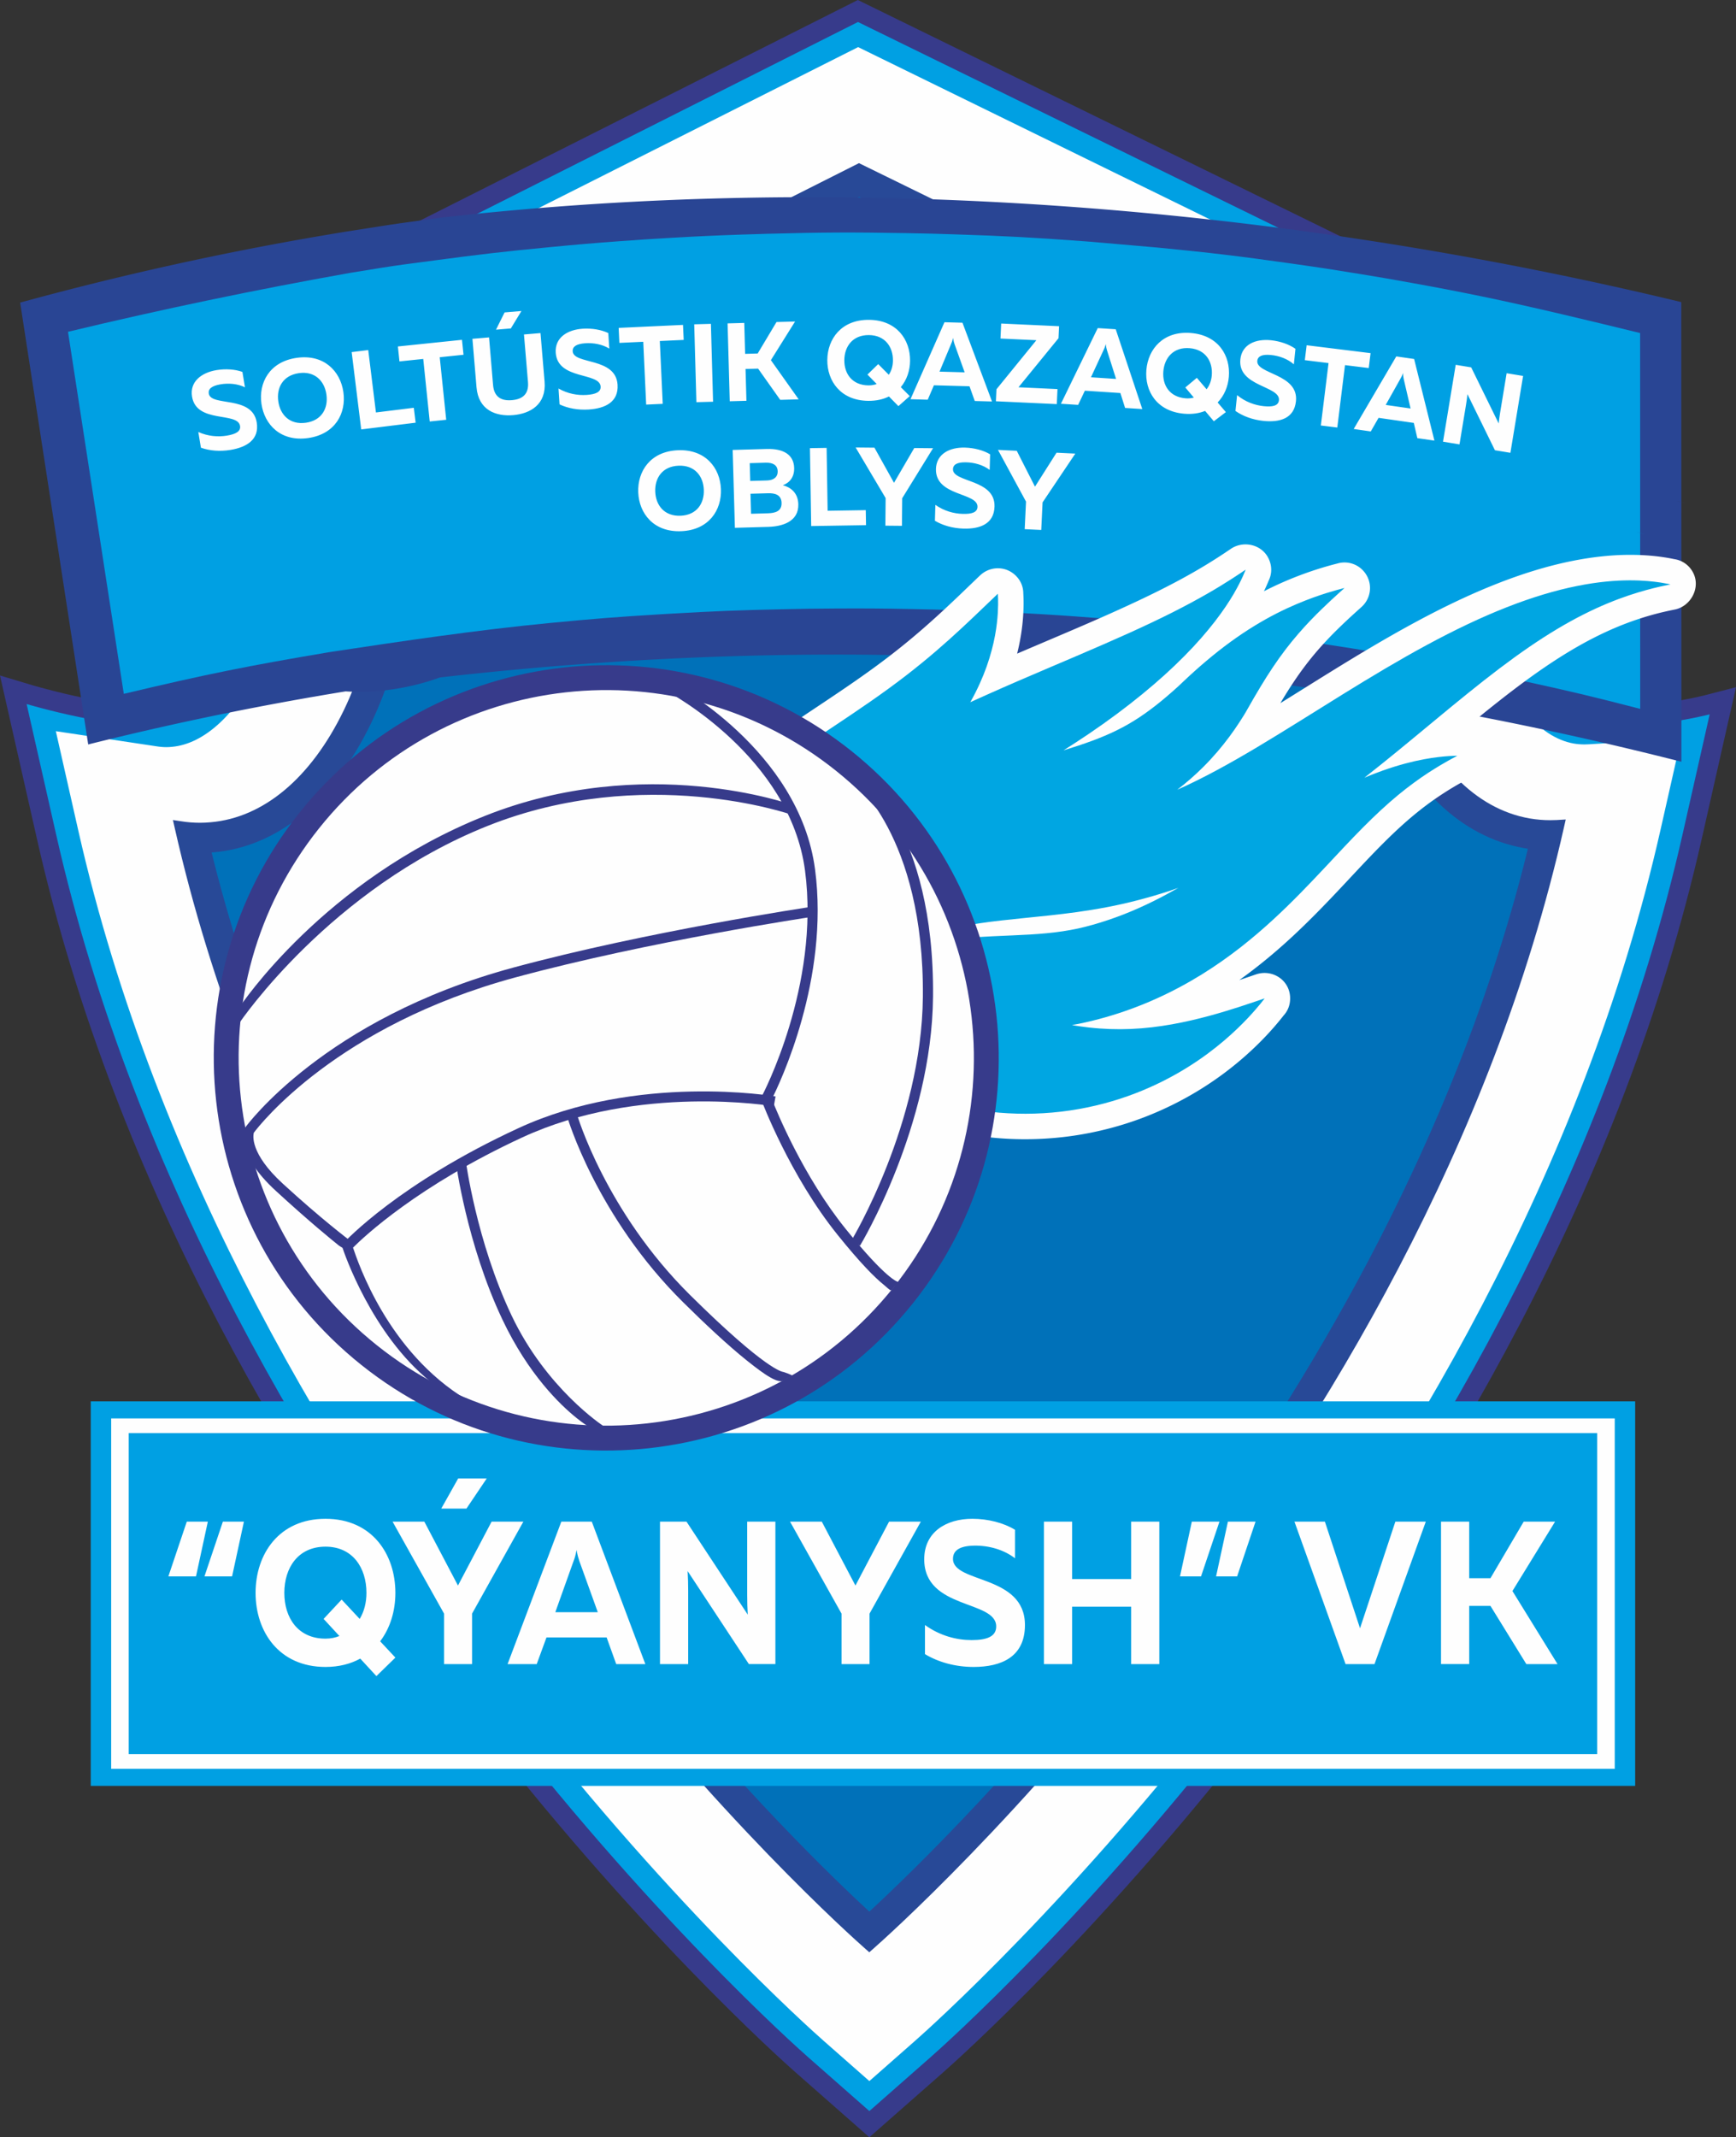
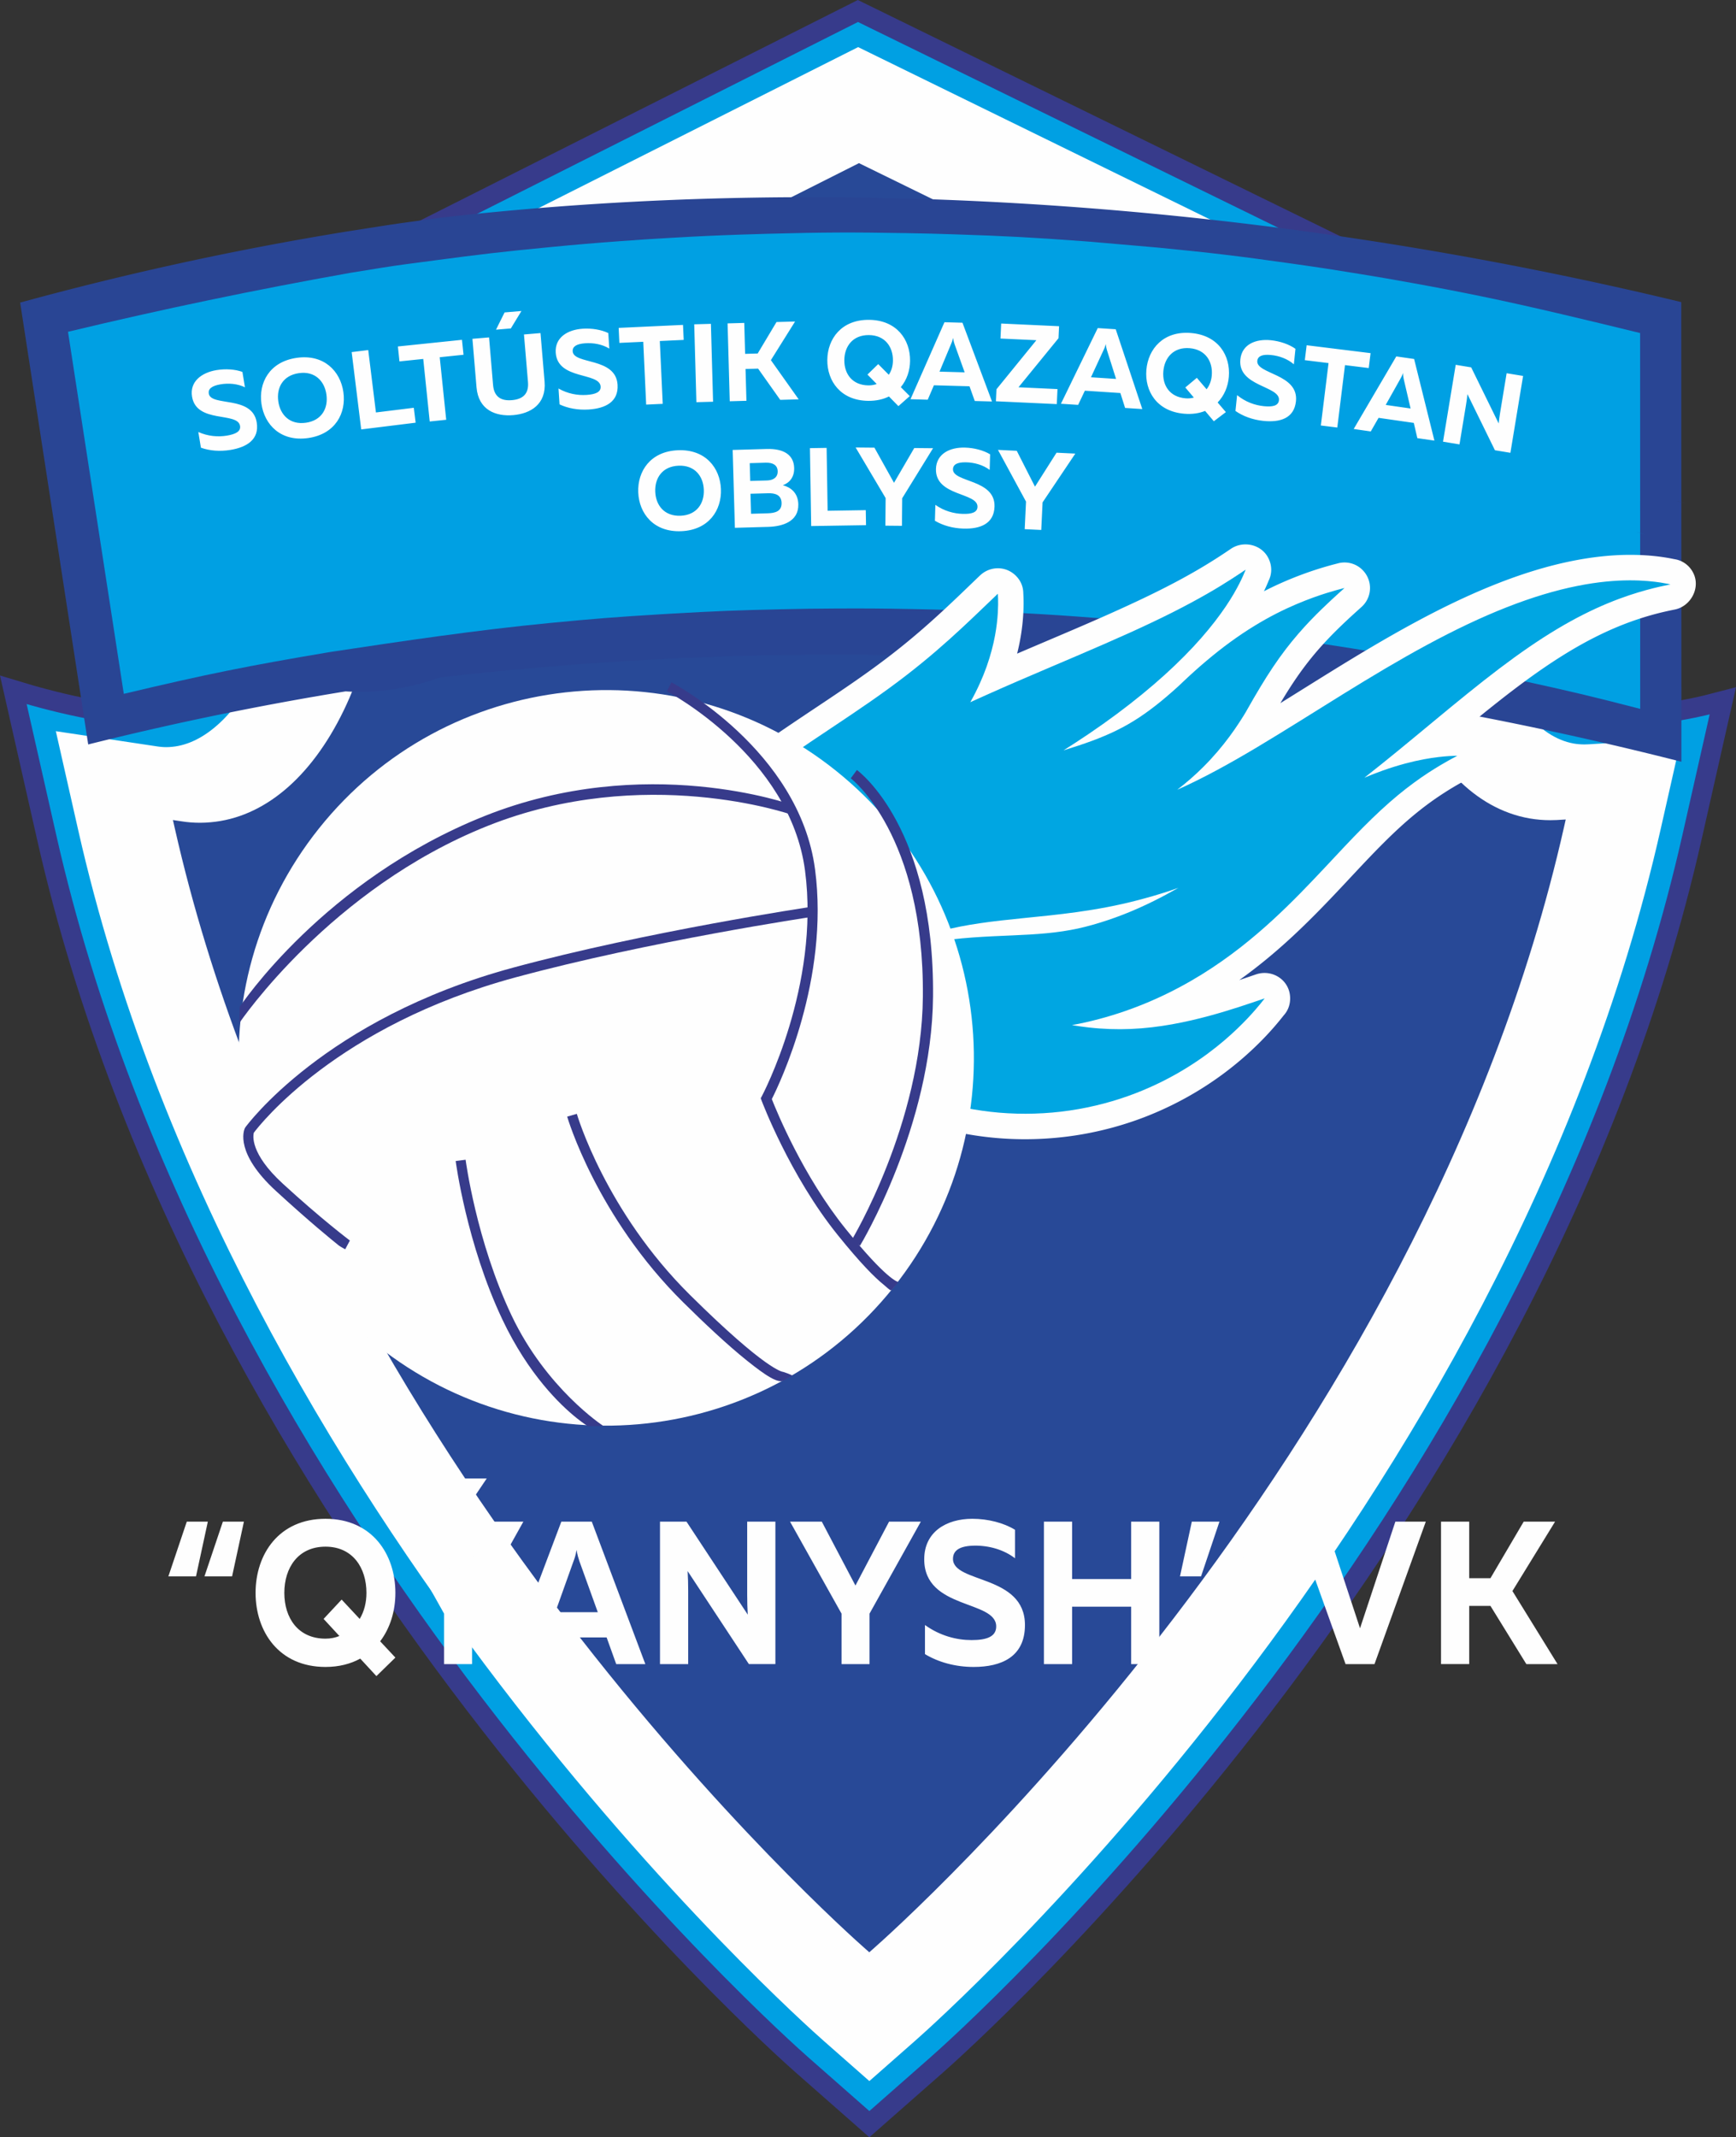
<svg xmlns="http://www.w3.org/2000/svg" xml:space="preserve" width="654.127" height="804.941" style="shape-rendering:geometricPrecision;text-rendering:geometricPrecision;image-rendering:optimizeQuality;fill-rule:evenodd;clip-rule:evenodd" viewBox="0 0 14507.32 17852.09">
  <rect x="0" y="0" width="14507.32" height="17852.09" fill="#333333" stroke="none" />
  <defs>
    <style>.fil3,.fil7{fill:#fefefe}.fil1{fill:#373b8b}.fil2{fill:#00a0e3}.fil9{fill:#fefefe;fill-rule:nonzero}</style>
  </defs>
  <g id="Слой_x0020_1">
    <path d="M7264.41 16242.42s-893.76-785.71-1993.94-2125.07c-95.92-19.05-191.92-37.77-289.22-57.64-65.9-13.67-131.28-25.04-195.43-35.95-42.18 65.88-88.27 138.64-136.51 214.88 1169.35 1459.01 2162.55 2342.56 2249.81 2419.39l365.29 320.95 365.27-320.97c78.85-69.29 894.67-795.01 1911.57-2007.25-222.28-5.32-456.86-16.43-705.52-33.6-897.06 1032.92-1571.33 1625.28-1571.33 1625.27z" style="fill:#567c9a" />
    <path d="M6648.65 17310.23c-204.08-179.3-5016.81-4461.19-6338.31-10295.98L-.01 5642.36l269.8 80.77c5.71 1.71 588.91 175.01 984.48 175.01 52.4-.02 98.6-3.2 137.45-9.3 120.46-19.09 306.4-156.97 466.48-486.83 218.34-449.82 311.39-1076.1 255.5-1718.24-10.86-124.29-27.3-248.05-48.63-367.93l-121.28-684.72L7168.78.02l5693.62 2786.69-143.45 707.15c-7.66 37.34-14.95 75.15-21.84 113.01-230.14 1306.88 228.91 2178.2 529.33 2259.4 83.85 22.66 188.35 34.32 310.28 34.32 345.98 0 705.81-92.15 709.23-93.03l261.37-67.62-285.21 1262.31c-1319.72 5850.95-6136.75 10128.89-6341.03 10308.34l-616.07 541.53-616.36-541.86z" class="fil1" />
    <path d="M13183.51 6025.06c-408.59-110.5-887.87-1087.62-648.29-2447.34 7.02-39.13 14.76-78.08 22.48-116.61l118.24-582.64-5506.1-2694.73-5042.68 2539.14 99.9 564.04c22.24 124.73 39.26 253.46 50.63 382.44 58.26 670.85-40.43 1328.53-271.48 1804.47-167.03 344.11-388.42 545.7-588.66 577.43-409.99 64.78-1195.01-170.57-1195.01-170.57l248.3 1097.34c1309.59 5782.51 6083.81 10030.62 6286.53 10208.7l507.64 446.25 507.46-446.25c202.81-177.77 4981.98-4425.86 6288.97-10220.73l225.86-999.22s-674.34 174.59-1103.8 58.26z" class="fil2" />
    <path d="M6881.53 17045.24C6681.1 16869.13 1950.24 12658.97 654.1 6936.4l-187.49-828.95 840.27 126.09c28.78 4.79 57.24 7.15 84.99 7.15 14.18-.02 28.74-.96 43.17-2.36 271.62-23.55 541.48-272.63 740.37-682.51 245.81-506.34 350.84-1199.78 289.6-1902.59-11.74-132.95-29.36-267.23-52.77-399.26l-75.52-426.02 4834.49-2434.4 5291.48 2590.01-89.38 440.19c-8.05 39.88-15.99 80.22-23.39 120.73-246.72 1401.47 219.23 2563 800.82 2665.98 28.15 4.86 58.29 7.59 89.82 7.59 11.77 0 24.37-.77 36.66-1.17l771.42-47.07-170.53 754.72c-1291.92 5728.04-6028.67 9944.5-6229.7 10120.76l-383.4 337.38-383.48-337.4z" class="fil3" />
    <path d="M7232.56 16278.7c-186.26-163.53-4572.55-4065.38-5771.73-9359.86l-15.72-69.27 66.49 9.98c52.2 8.58 105.81 12.82 159.68 12.82 28.74 0 58.63-1.37 88.99-4.29 441.79-38.16 837.92-369.29 1111.16-932.07 272.35-561.49 390.56-1318.21 324.52-2076.44-12.66-143.56-31.59-286.55-56.1-425.12l-6.15-35.21 4044.53-2036.58 4464.15 2185.11-7.46 36.62c-8.59 42.12-16.73 84.07-24.33 126.25-274.86 1561.12 250.62 2962.5 1171.21 3125.32 58.95 10.08 116.35 14.83 173.61 14.83 17.3-.02 35.1-.59 53.04-1.31l75.9-4.55-14.09 62.79c-1196.69 5305.57-5587.22 9207.12-5773.63 9370.65l-32.22 28.39-31.85-28.07z" style="fill:#284997" />
-     <path d="M12738.14 7084.51c-1070.85-189.4-1674.49-1677.97-1379.8-3395.04L7179.92 1644.45 3412.91 3541.36c14.22 97.55 25.87 196.82 34.51 296.44 69.94 802.19-57.26 1607.28-348.96 2208.38-313.52 645.75-781.12 1027.09-1314.2 1073.19-5.27.49-10.8 1.03-15.99 1.42 222.42 896.02 536.14 1749.87 902.39 2549.51 1530.14 3339.9 3983.84 5733.25 4593.94 6296.94 697.81-644.3 3815.43-3686.19 5194.05-7811.14 116.35-348.12 220.6-703.96 309.63-1066.76-10.06-1.51-20.26-3.13-30.14-4.83z" style="fill:#0071b9" />
-     <path d="M758.3 14917v-3211.81h12906.42V14917z" class="fil2" />
    <path d="M3281.88 5757.75c-136.22 20.03-267.79 25.81-393.16 17.02-722.88 117.76-1440.96 265.73-2151.61 443.48C547.59 4987.96 358 3757.71 168.4 2527.46a26359.816 26359.816 0 0 1 2718.5-591.97c398.95-61.94 262.77-41.91 398.94-61.94 134.22-19.79 0 0 386.93-54.02 3411.17-390.76 7039.58-101.26 10377.28 703.84.13 668.4.26 1002.61.46 1671.01 130.19 33.76-129.79-35.45 0 0 .21 722.83.41 1445.62.6 2168.4-3440.21-874.26-6847.78-1106.01-10374.64-704.16-125.89 45.69-258.56 79.05-394.59 99.1z" style="fill:#294594" />
-     <path d="M13347.38 14651.95H1075.73v-2681.91h12271.65v2681.91zM929.05 14774.49v-2926.74h12564.9v2926.74H929.05z" class="fil7" />
    <path d="M13706.39 4452.84c-.06-355.07-.15-615.85-.22-882.49-.06-235.27-.13-475.17-.18-788.47-396.88-97.28-921.9-223.97-1321.31-305.67-233.84-47.75-350.96-70.34-585.54-112.75-171.45-31.01-257.33-45.83-429.24-73.97-229.82-37.68-344.86-55.29-575.21-87.79-449.88-63.55-675.29-90.44-1127.01-134.43-552.72-47.96-545.7-47.11-545.64-47.42-27.7-2.1-41.74-3.13-69.56-5.2-429.78-31.71-644.87-43.17-1075.35-57.23-158.37-5.21-237.61-7.24-396.02-10.06-465.43-8.2-698.17-7.11-1163.47 5.27-86.45 2.28-129.74 3.65-216.19 6.63-237.41 8.23-356.1 13.74-593.26 27.36-168.01 9.67-251.99 15.1-419.94 27.41-237.04 17.45-355.48 27.49-592.11 50.24-386.98 37.25-580.02 59.56-965.71 111.1-339.5 45.73-217.31 27.71-339.5 45.73-124.33 18.3.02 0-361.61 57.59-795.41 141.35-1575.43 304.22-2361.02 492.74 155.68 1008.01 310.82 2016.07 466.27 3024.09 687.01-163.33 1032.59-233.21 1726.62-349.78 2.98-22.93-2.93 22.88 0 0 4.35 1.14-4.29-1.09 0 0 611.49-92.21 1220.08-182.99 1835.85-242.24 369.52-35.6 554.41-50.12 924.7-72.61 34.9-2.14 52.38-3.08 87.29-5.1 370.49-21.32 555.64-28.67 926.37-36.88 176.61-3.87 264.92-5.18 441.46-6.14 256.81-1.37 385.02-.37 641.68 4.51 143.73 2.77 215.8 4.57 359.51 9.27 226.4 7.42 339.47 12.32 565.7 24.59 239.02 12.97 358.2 20.76 596.79 39.2 38.22 2.89 74.56 5.51 109.2 7.61-.06.43-.13.63-.18 1.09 619.73 50.37 929.3 84.79 1545.97 171.84 402.79 56.86 603.68 89.28 1004.45 161.76 14.64 2.62 21.96 3.87 36.6 6.58 351.62 64.07 526.98 99.25 876.72 175.39 398.75 86.76 597.63 134.09 993.45 236.47-.13-587.31-.26-880.95-.39-1468.27-130.06-33.68 130.51 32 .02 0z" class="fil2" />
    <path d="M10728.13 8480.54c-47.24 60.4-95.83 116.72-148.76 172.74-67.24 71.18-138.43 138.32-213 201.77-104.23 88.68-214.75 169.23-330.99 241.48-149 92.61-306.91 171.25-470.63 234.29-190.76 73.45-392.27 126.03-594.51 155.57-210.05 30.68-425.57 37.37-637.05 19.54-202.28-17.05-402.9-56.4-596.72-116.77-170.76-53.18-336.29-119.41-497.66-196.41-36.58-17.45-72.86-35.52-108.89-54.06-.88-.45-1.63-.84-2.51-1.31l-41.73-22.16-35.09-18.06c-43.25-21.7-87.34-42-132.33-59.85-27.64-10.96-55.62-21.08-83.94-30.1-197.2 59.02-395.33 123.45-593.86 174.44-162.94 41.86-384.67 94.54-512.06-53.4-42.2-49.03-61.14-106.33-61.76-165.04-91.15-25.82-170.03-77.97-206.74-178.89-40.75-111.98-3.05-214.81 62.75-302.36-123.07-12.62-215.91-97.32-250.75-214.42-28.31-95.16-15.88-200.29 11.53-294.16 14.64-50.15 34.02-99.41 56.27-147.07-8.19-122.49 3.6-245.31 32.24-364.97 42.62-178.13 127.81-352.98 230.68-503.86 112-164.27 250.1-313.15 397.5-446.3 72.26-65.26 147.33-127.37 224.3-186.98 38.22-29.6 76.82-58.73 116.09-86.93l55.57-39.91c.88-.64 1.63-1.17 2.51-1.78l54.28-37.8c122.9-85.61 247.55-168.55 372.17-251.63 109.87-73.25 219.78-146.58 328.17-222 96.2-66.93 191.26-135.63 284.12-207.15 83.6-64.38 165.47-131.02 245.53-199.77 125.58-107.83 245.95-220.14 365.38-334.66 34.98-33.55 69.87-67.18 104.79-100.77 9.69-9.31 19.37-18.64 29.13-27.89 3.45-3.27 6.91-6.52 10.42-9.72 2.84-2.58 5.72-5.12 8.66-7.58 76.85-64.21 194.49-69.77 277.27 2.51 47.49 41.48 72.88 96.76 73.03 157.61 3.5 58.51 2.98 115.91-.55 174.62-6.72 111.89-24.09 221-51.06 328.34 59.07-25.36 118.21-50.57 177.37-75.73 286.31-121.75 574.78-243.09 855.89-376.37 187.93-89.1 377.23-186.41 554.7-295.12 50.22-30.76 99.93-62.37 148.94-95.02 13.09-8.72 26.12-17.53 39.14-26.35 4.19-2.85 8.39-5.71 12.62-8.5 104.12-68.79 259.42-35.85 315.17 88.16 26.69 59.36 25.7 122.88-1.68 178.89-12.31 30.32-25.47 59.86-39.49 88.94 2.8-1.43 5.61-2.88 8.41-4.3 106.96-54.46 216.71-101.84 329.49-142.83 69.24-25.16 138.96-47.33 209.88-67.21 21.73-6.09 43.4-11.68 65.21-17.23 85.52-25.42 179.47 5.14 233.39 80.69 63.14 88.5 50.05 208.87-30.65 281.71l-50.82 45.88c-45.46 41.04-90.2 82.75-134.12 125.42-64 62.15-125.7 126.51-184.03 194.02-70.44 81.53-135.53 167.79-195.53 257.25-39.72 59.23-77.53 119.93-114.16 181.33 137.05-85.02 273.55-170.93 410.71-255.75 233.82-144.62 469.96-286.58 711.86-417.34 223.68-120.9 454.46-233.13 691.22-326.13 201.02-78.97 411.35-145.59 623.26-188.16 157.51-31.64 319.83-51.01 480.62-51.4 97.41-.23 194.5 5.93 290.81 20.7 28.01 4.3 55.52 9.29 83.14 15.08 67.8 9.77 128.05 52.17 159.97 117.6 60.7 124.45-23.17 276.95-155.53 303.41-5.68 1.14-11.37 2.26-17.07 3.42a2707.81 2707.81 0 0 0-63.76 13.78c-79.87 18.21-158.58 40.58-236.23 66.69-120.04 40.37-237.47 90.57-350.48 147.65-149.15 75.32-292.92 163.77-430.66 258.22-171.74 117.76-337.19 246.25-499.23 376.96-59.56 48.05-118.82 96.5-177.92 145.15 194.83 33.59 231.64 300.98 61.44 395.64-1.51.84-3.03 1.66-4.55 2.46-1.42.76-2.86 1.51-4.28 2.25-3.96 2.07-7.91 4.14-11.85 6.23-15.34 8.11-30.58 16.4-45.76 24.81-56.33 31.2-111.43 64.59-165.32 99.85-80.69 52.8-158.42 110.6-232.71 172.06-96.3 79.68-187.72 166.14-275.77 254.8-112.03 112.81-220.02 230.15-328.89 346.03-140.12 149.13-281.24 294.96-432.12 433.42-135.15 124.02-275.58 239.72-424.05 345.48 28.56-9.46 57.06-19.08 85.52-28.85 14.17-4.87 28.32-9.78 42.48-14.66 4.69-1.61 9.38-3.23 14.09-4.76 136.23-44.51 282.74 50.2 282.74 201.33 0 54.39-18.33 102.71-53.17 141.22z" class="fil7" />
    <path d="m7660.16 7840.86 19.85-7.41 17.28-6.11 34.59-11.7c46.41-15.53 93.71-29.42 142.45-42.1 97.84-25.56 201.95-45.64 315.44-62.15 113.67-16.84 236.83-29.77 371.44-43.43 134.8-13.58 281.03-27.67 440.27-49.83 158.99-22.16 331.49-52.78 512.56-100.35l34.07-9.18 31.72-8.72 61.79-17.41c46.75-13.6 93.47-28.26 139.93-43.68 22.1-7.61 44.14-15.33 66.18-23.13-68.76 39.12-137.48 76.17-206.3 110.29-166.72 82.8-332.4 148.33-508.28 198.17-45.28 12.93-84.29 22.62-126.4 31.85-41.58 8.95-83.79 16.5-126.74 22.93-86.19 13.07-176.72 21.06-273.57 26.92-193.03 11.83-413.69 13.58-651.25 40.68-118.35 13.65-240.09 33.47-359.68 61.68-119.85 27.8-236.58 63.7-347.02 105.11-3.04 1.16-5.97 2.46-8.83 3.63 107.76-50.12 221.88-99.18 342.32-146.18 25.83-10.13 51.74-20.01 78.19-29.9zM9922.99 8915.7c122.92-76.31 223.31-153.07 305.41-222.8 82.3-70.14 146.3-133.24 196.21-185.83 99.25-105.31 143.25-167.88 143.78-167.75 0-.54-80.14 28.13-218.01 72.92-137.52 43.86-334.32 103.93-555.78 143.5-110.49 19.82-226.43 33.86-343.24 38.88-116.51 4.99-234.03.97-352.52-12.35-46.61-5.21-93.34-11.9-140.65-19.9 18.53-3.39 37.23-6.89 56.14-10.72 73.71-14.81 151.57-34.19 222.94-54.46 145.58-41.42 288.9-93.98 424.67-155.15 135.86-61.09 263.88-130.31 381.65-203.18 236.21-146.46 429.63-305.28 592.95-454.96 163.53-150.29 298.85-292.82 420.91-422.35 121.68-129.88 230.35-246.92 332.98-350.26 102.69-103.41 199.53-192.89 291.12-268.82 91.71-75.73 177.7-137.54 251.85-186.18 74.16-48.42 136.09-84.1 178.73-107.94 42.91-23.55 66.5-35.73 66.36-35.73 0-.02-24.17-.17-71.55 2.85-47.12 3.1-117.59 9.75-210.97 27.2-92.8 17.49-208.51 46.59-341.23 93.85-48.93 17.28-100.02 37.34-152.86 59.53 96.65-75.62 188.81-150.12 277.6-222.57 211.23-172.78 403.68-335.11 585.08-481.15 180.96-146.25 351.11-276.25 512.5-386.83 161.19-110.61 313.98-201.52 455.08-272.68 140.8-71.21 269.8-122.81 378.59-159.4 108.5-36.48 196.55-58.59 256.74-72.46 60.08-13.56 92.49-19.41 92.36-19.69.02.28-27.82-6.75-84.03-15.57-56.28-8.43-141.49-18.55-258.02-18.24-116.14.24-264.34 11.87-439.19 47.23-174.57 34.84-374.69 93.81-587.36 177.59-212.98 83.44-438.21 191.03-667.82 315.27-229.77 124.07-464.35 264.62-701.11 411.11-237.04 146.55-476.94 299.37-718.19 443.39-222.55 132.73-446.91 257.19-666.34 354.61 80.53-61.69 154.04-126.72 218.64-191.26 85.29-85.12 156.07-169.85 216.63-251.23 30.3-40.75 57.98-80.64 83.53-119.9 12.81-19.59 25.16-39.06 37.03-58.13l17.25-28.56 13.91-24.53c73.13-129.02 142.2-245.39 212.19-349.62 69.75-104.15 140.92-196.69 211.25-277.86 70.01-81.25 138.31-150.78 196.8-207.56 58.37-56.71 106.79-100.73 139.8-130.72l50.84-45.89c0 .13-23.48 5.49-67.86 17.9-44.71 12.55-110.3 31.8-194.59 62.3-84.31 30.79-187.78 72.55-305.62 132.47-117.44 59.87-249 138.88-383.41 236.62-134.48 97.75-270.57 213.43-403.11 339.17l-24.61 23.58-21.71 19.72-43.74 39.09c-29.53 25.76-59.35 51.12-89.39 75.68-60.18 49.14-121.42 95-182.82 135.42-123.94 81.65-243.62 139.23-394.79 195.35-71.36 26.45-150.81 52.38-236.32 78.76 72.86-46 144.22-92.46 213.38-139.28 319.2-216.2 593.01-441.85 796.65-648.55 205.24-206.55 338.02-391.61 412.58-520.1 74.95-128.91 98.27-201.56 99.25-201.43-.33-.72-75.33 53.17-210.45 135.97-135.17 82.78-330.84 190.81-574.7 305.94-243.98 116.18-535.7 240.43-863.79 379.92-163.97 69.76-336.99 143.86-517.49 224.72l-67.85 30.5-34.43 15.61-17.18 7.83c-4.54 2.15-7.74 3.63-15.14 6.95 59.67-106.3 104.06-206.7 136.48-297.84 68.39-193.66 87.03-345.69 93.46-449.09 5.99-103.21-.31-158.94 0-159.09-.13-.11-52.77 50.13-142.86 136.74-90.07 86.15-218.12 208.51-374.03 342.53-78.25 67.06-163.08 136.72-254.33 206.92-91.2 70.32-188.57 141.07-292.42 213.24-103.8 72.31-214.36 146.21-331.67 224.39-116.79 77.9-241.85 161.27-368.59 249.18l-54.28 37.8-55.57 39.91c-37.05 26.82-73.59 54.28-109.92 82.34-72.46 56.19-143.5 114.84-211.95 176.65-136.61 123.42-264.53 261.21-364.29 408.23-100.35 146.51-167.75 299.24-199.53 433.46-32.61 134.91-34.12 251.52-22.42 348.89.26 2.27.57 4.43.91 6.69-31.96 60.58-55.23 116.99-69.68 166.59-21.83 74.67-23.65 134.09-11.83 173.79 11.85 39.91 36.72 60.25 68.91 63.38 32.55 3.17 70.96-10.28 115.16-33.86 9.3-4.95 19.05-10.66 28.93-16.58 10.6 14.38 21.24 27.9 32.11 40.17 70.65 78.76 145 108.29 213.57 87.83 2.2-.54 4.34-1.38 6.55-2.16 1.11 19.96 4.55 36.98 9.87 51.35-50.29 31.25-93.91 61.48-131.08 90.4-124.2 96.58-177.96 174.9-160.03 224.17 16.53 45.43 92.49 62.61 210.79 61.94 6.24 12.42 15.79 20.93 28.41 24.38 21.85 6.1 51.66-1.16 89.1-19.36-95.15 102.18-127.51 176.72-98.53 210.85 68.13 78.65 411.48-47.9 943.8-203.96 53.5 13.96 107.43 31.79 163.19 54.02 48.44 19.09 98.15 41.79 149.31 67.45l38.28 19.69 42.94 22.81c33.5 17.23 67.93 34.4 103.21 51.24 141.26 67.39 296.39 131.34 469.28 185.29 172.88 53.74 358.33 91.58 551.29 107.89 193.1 16.24 393.67 10.6 588.39-18.06 194.67-28.22 382.32-79.43 548.77-143.58 166.72-64.15 312.23-140.2 434.76-216.44z" style="fill:#00a6e2" />
-     <path d="M3017.92 11399.62c-1413.51-1129.5-1644.57-3198.35-515.02-4611.87 1129.36-1413.54 3198.37-1644.54 4611.89-515.04 1413.59 1129.55 1644.57 3198.44 515.02 4611.96-1129.55 1413.45-3198.43 1644.58-4611.89 514.95z" class="fil1" />
    <path d="M7466.23 10753.96c-1059.1 1325.4-2992.14 1541.25-4317.59 482.08-1325.51-1059.1-1541.38-2992.14-482.21-4317.59 1059.24-1325.43 2992.19-1541.31 4317.64-482.17 1325.55 1059.14 1541.38 2992.17 482.16 4317.68z" class="fil3" />
    <path d="M7385.31 10731.28c-77.73-62.15-197.41-183.35-383.88-414.48-401.79-497.98-635.2-1119.27-637.55-1125.46l-6.61-17.87 8.9-16.56c4.94-9.12 488.11-921.38 361.31-1884.67-125.76-954.48-1144.31-1492.94-1154.58-1498.25l38.1-74.65c10.6 5.57 1068.84 563.93 1200.32 1563.34 120.65 916.43-294.55 1785.37-361.44 1917.69 40.24 102.64 261.37 643.46 617.15 1084.4 341.1 422.64 433.98 441.9 437.68 442.48-1.94-.34-5.21 16.04-13.52 20.6l-37.55 44.97c-14.29 8-10.15 8.53-68.32-41.53z" class="fil1" />
-     <path d="M3600.62 11543.13c-496.43-396.67-729.64-1092.56-738.28-1120.7l-6.95-22.94 16.18-17.63c18.53-20.14 465.37-498.63 1459.2-958.03 998.03-461.34 2138.87-267.59 2150.24-265.56l-14.43 82.41c-11.24-1.88-1127.03-190.89-2100.58 259.21-872.43 403.23-1325.66 830.84-1415.99 921.25 41.54 121.13 288.52 871.83 952.36 1271.69l-301.76-149.7z" class="fil1" />
    <path d="M2831.46 10403.37c-52.95-42.25-248.16-200.69-526.26-456.26-341.28-313.54-268.77-502.53-259.47-523.08l3.96-6.83c6.5-8.97 659.76-907.45 2236.63-1334.35 1125.99-304.77 2481-506.57 2494.52-508.52l12.16 82.87c-13.45 2.01-1363.68 203.05-2484.78 506.52-1492.02 403.87-2136.73 1230.54-2187.11 1297.69-5.71 21.06-34.19 171.47 240.81 424.1 323.56 297.29 559.81 474.6 561.89 476.35l-39.06 73.36c-.25-.26-44.14-24.41-53.29-31.84zM6243.02 11365.57c-164.05-131.1-360.41-316.13-534.4-488.25-724.3-716.27-966.35-1542.28-968.88-1550.53l80.61-23.14c2.26 8.18 239.1 814 947.22 1514.08 638.06 631.22 772.74 641.37 778.19 641.57-.12 0 82.22 26.33 73.38 32.69l-63.56 35.74c-48.68 34.71-154.18-35.68-312.56-162.16z" class="fil1" />
    <path d="M4820.34 11845.87c-138.38-110.47-404.23-365.12-621.7-823.6-299.56-631.83-389.78-1317.66-390.62-1324.55l82.99-10.67c.98 6.76 89.56 680.01 383.35 1299.35 290.4 612.64 763.63 921.82 767.6 924.24l-128.57 2.46c-4.6-2.88-39.13-24.04-93.05-67.23zM7114.92 10362.15c5.86-9.67 587.82-975.76 597.3-2037.13 12.03-1351.91-596.58-1819.49-602.78-1823.91l51.5-69.64c26.5 19.66 648.7 492.76 636.23 1891.47-9.75 1086.07-604.33 2072.37-610.39 2082.19l-71.87-42.98zM2003.1 8410.62c8.57-12.75 704.68-1059.1 2045.72-1594.28 1342.44-535.77 2564.84-95.88 2577.27-91.32l-6.69 81.43c-12.09-4.43-1235.57-430.22-2546.13 92.82-1312.14 523.61-2064.92 1633.54-2073.3 1646.01l3.13-134.66z" class="fil1" />
-     <path d="M1604.74 3312.72c37.54 227.45 381.42 124.5 401.26 244.66 7.56 45.84-35.73 69.01-110.04 81.28-73.35 12.1-157.23 6.17-238.65-30.3l21.66 131.12c72.1 25.79 158.13 33.28 247.08 18.58 134.84-22.24 242.98-86.27 219.18-230.24-37.7-228.41-382.13-129.15-400.46-240.11-6.51-39.44 25.14-64.48 94.7-76.88 71.41-12.73 147.03-5.43 207.5 24.16l-21.18-128.4c-60.18-22.11-140.27-27.7-216.39-15.13-126.56 20.87-225.11 97.42-204.66 221.27zm580.15 60.49c25.2 174.84 162.32 318.49 390.49 285.63 228.19-32.86 319.26-209.37 294.07-384.21-25.16-174.8-162.32-318.47-390.51-285.61-228.17 32.86-319.21 209.36-294.04 384.19zm542.87-78.16c16.29 113.15-37.37 216.68-170.77 235.89-134.33 19.34-215-64.85-231.31-178-16.28-113.18 37.37-216.71 171.68-236.05 133.44-19.21 214.12 64.98 230.4 178.15zm211.04-354.01 79.81 645.79 454.83-56.18-15.38-124.56-316.44 39.08-64.4-521.23-138.42 17.1zm386.4-47.12 12.93 124.85 198.79-20.6 54.17 522.39 137.79-14.28-54.17-522.42 198.79-20.6-12.94-124.85-535.35 55.52zm1053.5-100.19 33.5 397.41c8.67 102.83-47.59 143.93-134.65 151.25-86.16 7.28-148.46-23.84-157.13-126.66l-33.49-397.41-138.94 11.73 34.09 404.79c16.19 191.75 162.42 244.75 306.01 232.63 143.55-12.1 278.91-88.8 262.76-280.56l-34.12-404.79-138.02 11.62zm-109.67-50.43 88.51-145.56-140.81 11.88-71.8 144.14 124.11-10.46zm375.02 202.37c14.99 230.06 367.32 161.43 375.25 282.95 3.03 46.35-42.31 65.16-117.47 70.06-74.2 4.85-157.1-9.33-234.54-53.62l8.68 132.62c69.2 32.75 154.07 48.67 244.05 42.79 136.36-8.91 250.28-62 240.79-207.61-15.1-230.99-367.61-166.06-374.94-278.31-2.61-39.9 31.36-61.66 101.79-67.2 72.31-5.63 146.85 9.07 204.13 44.43l-8.48-129.82c-57.71-27.93-136.87-41.37-213.86-36.36-127.98 8.36-233.6 74.86-225.4 200.08zm526.03-206.93 5.82 125.37 199.63-9.25 24.32 524.64 138.39-6.4-24.34-524.66 199.65-9.25-5.82-125.37-537.65 24.93zm631.43-29.86 18.07 650.48 139.4-3.87-18.08-650.48-139.39 3.87zm436.22 638.86-7.38-265.79 104.98-2.9 184.87 260.84 154.25-4.3-232.3-327.4 202.16-322.74-155.2 4.33-157.29 262.92-104.98 2.9-7.19-258.33-139.4 3.87 18.08 650.48 139.39-3.87zm1364.75-39.14-74.62-75.04c50.77-60.9 76.6-138.76 77.36-220.53 1.63-176.62-112.15-339.42-342.68-341.55-230.54-2.13-347.27 158.55-348.9 335.15-1.63 176.63 112.11 339.42 342.65 341.55 66.93.6 124.72-12.78 172.33-36.55l79.21 80.69 94.64-83.72zm-546.61-300.66c1.06-114.33 69.78-210.38 205.48-209.11 134.8 1.24 201.76 98.55 200.71 212.86-.39 43.69-11.94 85.4-34.57 118.65l-88.43-89.11-90.01 87.48 77.33 78.82c-19.58 7.24-42.87 11.67-68.9 11.43-135.71-1.24-202.66-96.68-201.61-211.02zm696.94 330.6 51.68-120.39 297.36 8.27 44.03 123.03 144.02 4.01-246.77-657.83-150.54-4.17-283.82 643.08 144.02 4.01zm195.18-465.14c5.93-12.86 10.93-25.72 16.28-50.7 3.96 25.25 8.25 38.34 12.52 51.49l84.58 235.78-210.01-5.85 96.63-230.72zm883.38 501.9 5.83-125.37-325.93-15.13 334.47-409.74 4.66-100.29-483.82-22.46-5.79 125.37 299.94 13.91-333.57 409.8-4.64 100.29 508.85 23.61zm178.37 6.5 56.15-118.37 296.83 19.37 39.4 124.61 143.79 9.38-222.02-666.61-150.28-9.8-307.64 632.03 143.76 9.38zm212.43-457.51c6.43-12.62 11.89-25.3 18.18-50.04 3.01 25.35 6.8 38.63 10.6 51.91l75.71 238.79-209.65-13.71 105.16-226.95zm1022.18 517.93-68.8-80.42c55.16-56.92 86.75-132.64 93.62-214.14 14.81-175.99-86.48-346.85-316.2-366.19-229.72-19.37-358.15 132.11-372.99 308.11-14.84 176.02 86.45 346.85 316.17 366.21 66.7 5.62 125.3-3.42 174.57-23.55l72.97 86.38 100.65-76.4zm-522.63-340.68c9.61-113.93 85.35-204.58 220.55-193.19 134.33 11.33 193.83 113.35 184.24 227.29-3.66 43.53-18.28 84.27-43.34 115.73l-81.5-95.47-96.34 80.5 71.25 84.38c-20.08 5.77-43.63 8.43-69.59 6.24-135.2-11.38-194.85-111.57-185.27-225.48zm643.68-100.24c-23.8 229.31 335.07 220.71 322.5 341.87-4.79 46.19-52.67 57.13-127.56 49.35-73.97-7.67-153.31-35.52-222.21-92.18l-13.73 132.21c62.74 43.87 143.77 73.81 233.44 83.1 135.94 14.1 257.13-19.15 272.2-164.29 23.87-230.24-334.57-225.37-322.98-337.25 4.14-39.77 41.27-55.52 111.65-49.17 72.2 6.56 143.24 33.57 193.77 78.05l13.45-129.43c-52.23-37.2-128.01-63.74-204.75-71.69-127.59-13.23-242.84 34.59-255.78 159.44zm554.04-117.63-15.39 124.56 198.34 24.51-64.43 521.23 137.49 17 64.4-521.24 198.36 24.51 15.39-124.56-534.17-66.01zm535.75 719.97 65.19-113.62 294.44 42.4 29.59 127.27 142.61 20.53-169.51-681.81-149.06-21.48-355.86 606.19 142.61 20.53zm247.38-439.6c7.38-12.1 13.81-24.29 22-48.48 1.03 25.53 3.8 39.04 6.51 52.59l56.92 243.92-207.93-29.93 122.51-218.1zm494.01 547.82 54.65-331.08c4.84-29.35 9.22-61.61 11.8-88.52l229.78 468.51 129.32 21.34 106.01-642.02-137.58-22.71-54.68 331.12c-4.84 29.35-9.22 61.58-11.78 88.48l-229.8-468.51-129.32-21.34-105.99 642.02 137.58 22.71zM5333.66 4113.08c7.27 176.46 129.11 333.33 359.44 323.82 230.35-9.51 338.86-175.86 331.56-352.32-7.27-176.5-129.14-333.33-359.47-323.82-230.35 9.51-338.84 175.86-331.54 352.32zm547.98-22.61c4.72 114.23-59.15 211.74-193.86 217.31-135.6 5.61-207.29-86.33-212.01-200.55-4.72-114.25 59.18-211.8 194.75-217.39 134.7-5.56 206.4 86.37 211.12 200.63zm241.05-332.17 18.66 650.46 279.71-8.01c113.33-3.27 254.51-41.71 250.27-189.46-2.74-95.7-64.5-141.37-129.14-158.12 57.05-21.17 96.6-68.8 94.41-144.98-3.21-111.52-91.14-162-229.59-158.02l-284.32 8.14zm408.83 442.11c2.03 70.62-53.34 85.24-115.6 87.01l-139.4 4.01-4.79-167.25 146.82-4.22c55.76-1.6 110.99 11.68 112.97 80.45zm-32.67-264.08c1.45 50.17-35.97 75.42-88.91 76.94l-140.31 4.01-4.27-148.64 132.85-3.82c61.35-1.76 99.19 20.4 100.64 71.52zm269.62-192.96 10.4 650.63 458.21-7.32-2-125.51-318.79 5.11-8.41-525.16-139.41 2.24zm768.84 648.76 2.19-230.51 257.76-417.75-157.1-1.51-169.14 290.33-163.61-293.46-157.1-1.5 250.7 422.58-2.16 230.54 138.47 1.29zm284.22-475.35c-6.61 230.43 350.59 195.12 347.11 316.86-1.35 46.43-48.25 60.9-123.53 58.73-74.33-2.14-155.52-23.98-228.46-75.37l-3.82 132.86c65.83 39.1 148.85 62.88 238.97 65.46 136.6 3.92 254.99-38.27 259.18-184.11 6.64-231.41-350.43-199.79-347.22-312.22 1.17-39.98 37-58.47 107.65-57.37 72.52 1.16 145.37 22.79 199.07 63.37l3.75-130.06c-54.86-33.2-132.38-54.02-209.52-56.24-128.22-3.69-239.57 52.62-243.18 178.08zm879.93 509.87 11.05-230.27 273.59-407.53-156.92-7.54-180.15 283.61-152.26-299.52-156.92-7.54 234.31 431.91-11.04 230.27 138.33 6.61zM1939.45 13167.1l98.94-457.28h-175.9l-153.87 457.28h230.84zm-301.54 0 98.94-457.28h-175.9l-153.87 457.28h230.84zm8700.4 0 153.93-457.28h-230.87l-98.94 457.28h175.88zm-301.52 0 153.91-457.28h-230.84l-98.94 457.28h175.87zm1449.55 732.67 428.74-1189.95h-254.4l-295.27 890.76-293.66-890.76h-254.43l427.18 1189.95h241.85zm791.51 0v-486.17h177.46l299.95 486.17h260.7l-376.93-610.28 356.52-579.67h-262.26l-277.98 472.58h-177.46v-472.58h-235.58v1189.95h235.58zm-8973.68-54.39-127.19-136.01c84.81-112.18 127.19-254.97 127.19-404.55 0-322.99-194.72-618.79-584.2-618.79-389.47 0-584.2 295.79-584.2 618.79 0 322.96 194.73 618.76 584.2 618.76 113.05 0 210.43-25.5 290.55-69.71l135.05 146.21 158.61-154.7zm-928.13-540.57c0-209.1 114.64-385.9 343.93-385.9 227.72 0 342.34 176.8 342.34 385.9 0 79.89-18.83 156.36-56.5 217.57l-150.78-161.48-150.76 161.48 131.93 142.79c-32.99 13.6-72.26 22.11-116.23 22.11-229.28 0-343.93-173.41-343.93-382.48zm1568.9 594.96v-421.58l428.74-768.37h-265.4l-281.13 533.78-281.13-533.78h-265.4l430.3 768.37v421.58h234.02zm-47.12-1298.73 169.63-251.6h-238.72l-141.38 251.6h210.46zm587.38 1298.73 81.64-222.69h502.56l80.11 222.69h243.4l-447.57-1189.95h-254.42l-449.18 1189.95h243.46zm307.81-860.16c9.41-23.81 17.27-47.59 25.11-93.5 7.85 45.91 15.71 69.69 23.56 93.5l153.9 426.68h-354.92l152.35-426.68zm957.98 860.16v-613.68c0-54.39-1.56-113.9-4.7-163.18l511.97 776.85h221.45v-1189.95h-235.6v613.68c0 54.39 1.58 113.91 4.71 163.18l-511.97-776.85h-221.43v1189.95H5751zm1515.48 0v-421.58l428.77-768.37h-265.43l-281.11 533.78-281.13-533.78h-265.39l430.3 768.37v421.58h233.99zm457.04-875.46c0 421.57 601.5 338.28 601.5 560.98 0 84.98-78.56 113.91-205.79 113.91-125.61 0-263.81-35.71-389.45-125.81v243.1c113.09 67.99 254.4 107.08 406.74 107.08 230.87 0 428.75-83.31 428.75-350.19 0-423.27-601.47-346.77-601.47-552.47 0-73.1 59.67-108.81 179-110.5 122.52-1.7 246.6 34.01 339.27 105.39v-237.98c-94.26-57.79-226.16-91.79-356.52-91.79-216.75 0-402.03 108.81-402.03 338.28zm1729.08-314.49v479.39h-493.15v-479.39h-235.55v1189.95h235.55v-479.39h493.15v479.39h235.58v-1189.95h-235.58z" class="fil9" />
+     <path d="M1604.74 3312.72c37.54 227.45 381.42 124.5 401.26 244.66 7.56 45.84-35.73 69.01-110.04 81.28-73.35 12.1-157.23 6.17-238.65-30.3l21.66 131.12c72.1 25.79 158.13 33.28 247.08 18.58 134.84-22.24 242.98-86.27 219.18-230.24-37.7-228.41-382.13-129.15-400.46-240.11-6.51-39.44 25.14-64.48 94.7-76.88 71.41-12.73 147.03-5.43 207.5 24.16l-21.18-128.4c-60.18-22.11-140.27-27.7-216.39-15.13-126.56 20.87-225.11 97.42-204.66 221.27zm580.15 60.49c25.2 174.84 162.32 318.49 390.49 285.63 228.19-32.86 319.26-209.37 294.07-384.21-25.16-174.8-162.32-318.47-390.51-285.61-228.17 32.86-319.21 209.36-294.04 384.19zm542.87-78.16c16.29 113.15-37.37 216.68-170.77 235.89-134.33 19.34-215-64.85-231.31-178-16.28-113.18 37.37-216.71 171.68-236.05 133.44-19.21 214.12 64.98 230.4 178.15zm211.04-354.01 79.81 645.79 454.83-56.18-15.38-124.56-316.44 39.08-64.4-521.23-138.42 17.1zm386.4-47.12 12.93 124.85 198.79-20.6 54.17 522.39 137.79-14.28-54.17-522.42 198.79-20.6-12.94-124.85-535.35 55.52zm1053.5-100.19 33.5 397.41c8.67 102.83-47.59 143.93-134.65 151.25-86.16 7.28-148.46-23.84-157.13-126.66l-33.49-397.41-138.94 11.73 34.09 404.79c16.19 191.75 162.42 244.75 306.01 232.63 143.55-12.1 278.91-88.8 262.76-280.56l-34.12-404.79-138.02 11.62zm-109.67-50.43 88.51-145.56-140.81 11.88-71.8 144.14 124.11-10.46zm375.02 202.37c14.99 230.06 367.32 161.43 375.25 282.95 3.03 46.35-42.31 65.16-117.47 70.06-74.2 4.85-157.1-9.33-234.54-53.62l8.68 132.62c69.2 32.75 154.07 48.67 244.05 42.79 136.36-8.91 250.28-62 240.79-207.61-15.1-230.99-367.61-166.06-374.94-278.31-2.61-39.9 31.36-61.66 101.79-67.2 72.31-5.63 146.85 9.07 204.13 44.43l-8.48-129.82c-57.71-27.93-136.87-41.37-213.86-36.36-127.98 8.36-233.6 74.86-225.4 200.08zm526.03-206.93 5.82 125.37 199.63-9.25 24.32 524.64 138.39-6.4-24.34-524.66 199.65-9.25-5.82-125.37-537.65 24.93zm631.43-29.86 18.07 650.48 139.4-3.87-18.08-650.48-139.39 3.87zm436.22 638.86-7.38-265.79 104.98-2.9 184.87 260.84 154.25-4.3-232.3-327.4 202.16-322.74-155.2 4.33-157.29 262.92-104.98 2.9-7.19-258.33-139.4 3.87 18.08 650.48 139.39-3.87zm1364.75-39.14-74.62-75.04c50.77-60.9 76.6-138.76 77.36-220.53 1.63-176.62-112.15-339.42-342.68-341.55-230.54-2.13-347.27 158.55-348.9 335.15-1.63 176.63 112.11 339.42 342.65 341.55 66.93.6 124.72-12.78 172.33-36.55l79.21 80.69 94.64-83.72zm-546.61-300.66c1.06-114.33 69.78-210.38 205.48-209.11 134.8 1.24 201.76 98.55 200.71 212.86-.39 43.69-11.94 85.4-34.57 118.65l-88.43-89.11-90.01 87.48 77.33 78.82c-19.58 7.24-42.87 11.67-68.9 11.43-135.71-1.24-202.66-96.68-201.61-211.02zm696.94 330.6 51.68-120.39 297.36 8.27 44.03 123.03 144.02 4.01-246.77-657.83-150.54-4.17-283.82 643.08 144.02 4.01zm195.18-465.14c5.93-12.86 10.93-25.72 16.28-50.7 3.96 25.25 8.25 38.34 12.52 51.49l84.58 235.78-210.01-5.85 96.63-230.72zm883.38 501.9 5.83-125.37-325.93-15.13 334.47-409.74 4.66-100.29-483.82-22.46-5.79 125.37 299.94 13.91-333.57 409.8-4.64 100.29 508.85 23.61zm178.37 6.5 56.15-118.37 296.83 19.37 39.4 124.61 143.79 9.38-222.02-666.61-150.28-9.8-307.64 632.03 143.76 9.38zm212.43-457.51c6.43-12.62 11.89-25.3 18.18-50.04 3.01 25.35 6.8 38.63 10.6 51.91l75.71 238.79-209.65-13.71 105.16-226.95zm1022.18 517.93-68.8-80.42c55.16-56.92 86.75-132.64 93.62-214.14 14.81-175.99-86.48-346.85-316.2-366.19-229.72-19.37-358.15 132.11-372.99 308.11-14.84 176.02 86.45 346.85 316.17 366.21 66.7 5.62 125.3-3.42 174.57-23.55l72.97 86.38 100.65-76.4zm-522.63-340.68c9.61-113.93 85.35-204.58 220.55-193.19 134.33 11.33 193.83 113.35 184.24 227.29-3.66 43.53-18.28 84.27-43.34 115.73l-81.5-95.47-96.34 80.5 71.25 84.38c-20.08 5.77-43.63 8.43-69.59 6.24-135.2-11.38-194.85-111.57-185.27-225.48zm643.68-100.24c-23.8 229.31 335.07 220.71 322.5 341.87-4.79 46.19-52.67 57.13-127.56 49.35-73.97-7.67-153.31-35.52-222.21-92.18l-13.73 132.21c62.74 43.87 143.77 73.81 233.44 83.1 135.94 14.1 257.13-19.15 272.2-164.29 23.87-230.24-334.57-225.37-322.98-337.25 4.14-39.77 41.27-55.52 111.65-49.17 72.2 6.56 143.24 33.57 193.77 78.05l13.45-129.43c-52.23-37.2-128.01-63.74-204.75-71.69-127.59-13.23-242.84 34.59-255.78 159.44zm554.04-117.63-15.39 124.56 198.34 24.51-64.43 521.23 137.49 17 64.4-521.24 198.36 24.51 15.39-124.56-534.17-66.01zm535.75 719.97 65.19-113.62 294.44 42.4 29.59 127.27 142.61 20.53-169.51-681.81-149.06-21.48-355.86 606.19 142.61 20.53zm247.38-439.6c7.38-12.1 13.81-24.29 22-48.48 1.03 25.53 3.8 39.04 6.51 52.59l56.92 243.92-207.93-29.93 122.51-218.1zm494.01 547.82 54.65-331.08c4.84-29.35 9.22-61.61 11.8-88.52l229.78 468.51 129.32 21.34 106.01-642.02-137.58-22.71-54.68 331.12c-4.84 29.35-9.22 61.58-11.78 88.48l-229.8-468.51-129.32-21.34-105.99 642.02 137.58 22.71zM5333.66 4113.08c7.27 176.46 129.11 333.33 359.44 323.82 230.35-9.51 338.86-175.86 331.56-352.32-7.27-176.5-129.14-333.33-359.47-323.82-230.35 9.51-338.84 175.86-331.54 352.32zm547.98-22.61c4.72 114.23-59.15 211.74-193.86 217.31-135.6 5.61-207.29-86.33-212.01-200.55-4.72-114.25 59.18-211.8 194.75-217.39 134.7-5.56 206.4 86.37 211.12 200.63zm241.05-332.17 18.66 650.46 279.71-8.01c113.33-3.27 254.51-41.71 250.27-189.46-2.74-95.7-64.5-141.37-129.14-158.12 57.05-21.17 96.6-68.8 94.41-144.98-3.21-111.52-91.14-162-229.59-158.02l-284.32 8.14zm408.83 442.11c2.03 70.62-53.34 85.24-115.6 87.01l-139.4 4.01-4.79-167.25 146.82-4.22c55.76-1.6 110.99 11.68 112.97 80.45zm-32.67-264.08c1.45 50.17-35.97 75.42-88.91 76.94l-140.31 4.01-4.27-148.64 132.85-3.82c61.35-1.76 99.19 20.4 100.64 71.52zm269.62-192.96 10.4 650.63 458.21-7.32-2-125.51-318.79 5.11-8.41-525.16-139.41 2.24zm768.84 648.76 2.19-230.51 257.76-417.75-157.1-1.51-169.14 290.33-163.61-293.46-157.1-1.5 250.7 422.58-2.16 230.54 138.47 1.29zm284.22-475.35c-6.61 230.43 350.59 195.12 347.11 316.86-1.35 46.43-48.25 60.9-123.53 58.73-74.33-2.14-155.52-23.98-228.46-75.37l-3.82 132.86c65.83 39.1 148.85 62.88 238.97 65.46 136.6 3.92 254.99-38.27 259.18-184.11 6.64-231.41-350.43-199.79-347.22-312.22 1.17-39.98 37-58.47 107.65-57.37 72.52 1.16 145.37 22.79 199.07 63.37l3.75-130.06c-54.86-33.2-132.38-54.02-209.52-56.24-128.22-3.69-239.57 52.62-243.18 178.08zm879.93 509.87 11.05-230.27 273.59-407.53-156.92-7.54-180.15 283.61-152.26-299.52-156.92-7.54 234.31 431.91-11.04 230.27 138.33 6.61zM1939.45 13167.1l98.94-457.28h-175.9l-153.87 457.28h230.84zm-301.54 0 98.94-457.28h-175.9l-153.87 457.28h230.84zm8700.4 0 153.93-457.28l-98.94 457.28h175.88zm-301.52 0 153.91-457.28h-230.84l-98.94 457.28h175.87zm1449.55 732.67 428.74-1189.95h-254.4l-295.27 890.76-293.66-890.76h-254.43l427.18 1189.95h241.85zm791.51 0v-486.17h177.46l299.95 486.17h260.7l-376.93-610.28 356.52-579.67h-262.26l-277.98 472.58h-177.46v-472.58h-235.58v1189.95h235.58zm-8973.68-54.39-127.19-136.01c84.81-112.18 127.19-254.97 127.19-404.55 0-322.99-194.72-618.79-584.2-618.79-389.47 0-584.2 295.79-584.2 618.79 0 322.96 194.73 618.76 584.2 618.76 113.05 0 210.43-25.5 290.55-69.71l135.05 146.21 158.61-154.7zm-928.13-540.57c0-209.1 114.64-385.9 343.93-385.9 227.72 0 342.34 176.8 342.34 385.9 0 79.89-18.83 156.36-56.5 217.57l-150.78-161.48-150.76 161.48 131.93 142.79c-32.99 13.6-72.26 22.11-116.23 22.11-229.28 0-343.93-173.41-343.93-382.48zm1568.9 594.96v-421.58l428.74-768.37h-265.4l-281.13 533.78-281.13-533.78h-265.4l430.3 768.37v421.58h234.02zm-47.12-1298.73 169.63-251.6h-238.72l-141.38 251.6h210.46zm587.38 1298.73 81.64-222.69h502.56l80.11 222.69h243.4l-447.57-1189.95h-254.42l-449.18 1189.95h243.46zm307.81-860.16c9.41-23.81 17.27-47.59 25.11-93.5 7.85 45.91 15.71 69.69 23.56 93.5l153.9 426.68h-354.92l152.35-426.68zm957.98 860.16v-613.68c0-54.39-1.56-113.9-4.7-163.18l511.97 776.85h221.45v-1189.95h-235.6v613.68c0 54.39 1.58 113.91 4.71 163.18l-511.97-776.85h-221.43v1189.95H5751zm1515.48 0v-421.58l428.77-768.37h-265.43l-281.11 533.78-281.13-533.78h-265.39l430.3 768.37v421.58h233.99zm457.04-875.46c0 421.57 601.5 338.28 601.5 560.98 0 84.98-78.56 113.91-205.79 113.91-125.61 0-263.81-35.71-389.45-125.81v243.1c113.09 67.99 254.4 107.08 406.74 107.08 230.87 0 428.75-83.31 428.75-350.19 0-423.27-601.47-346.77-601.47-552.47 0-73.1 59.67-108.81 179-110.5 122.52-1.7 246.6 34.01 339.27 105.39v-237.98c-94.26-57.79-226.16-91.79-356.52-91.79-216.75 0-402.03 108.81-402.03 338.28zm1729.08-314.49v479.39h-493.15v-479.39h-235.55v1189.95h235.55v-479.39h493.15v479.39h235.58v-1189.95h-235.58z" class="fil9" />
  </g>
</svg>